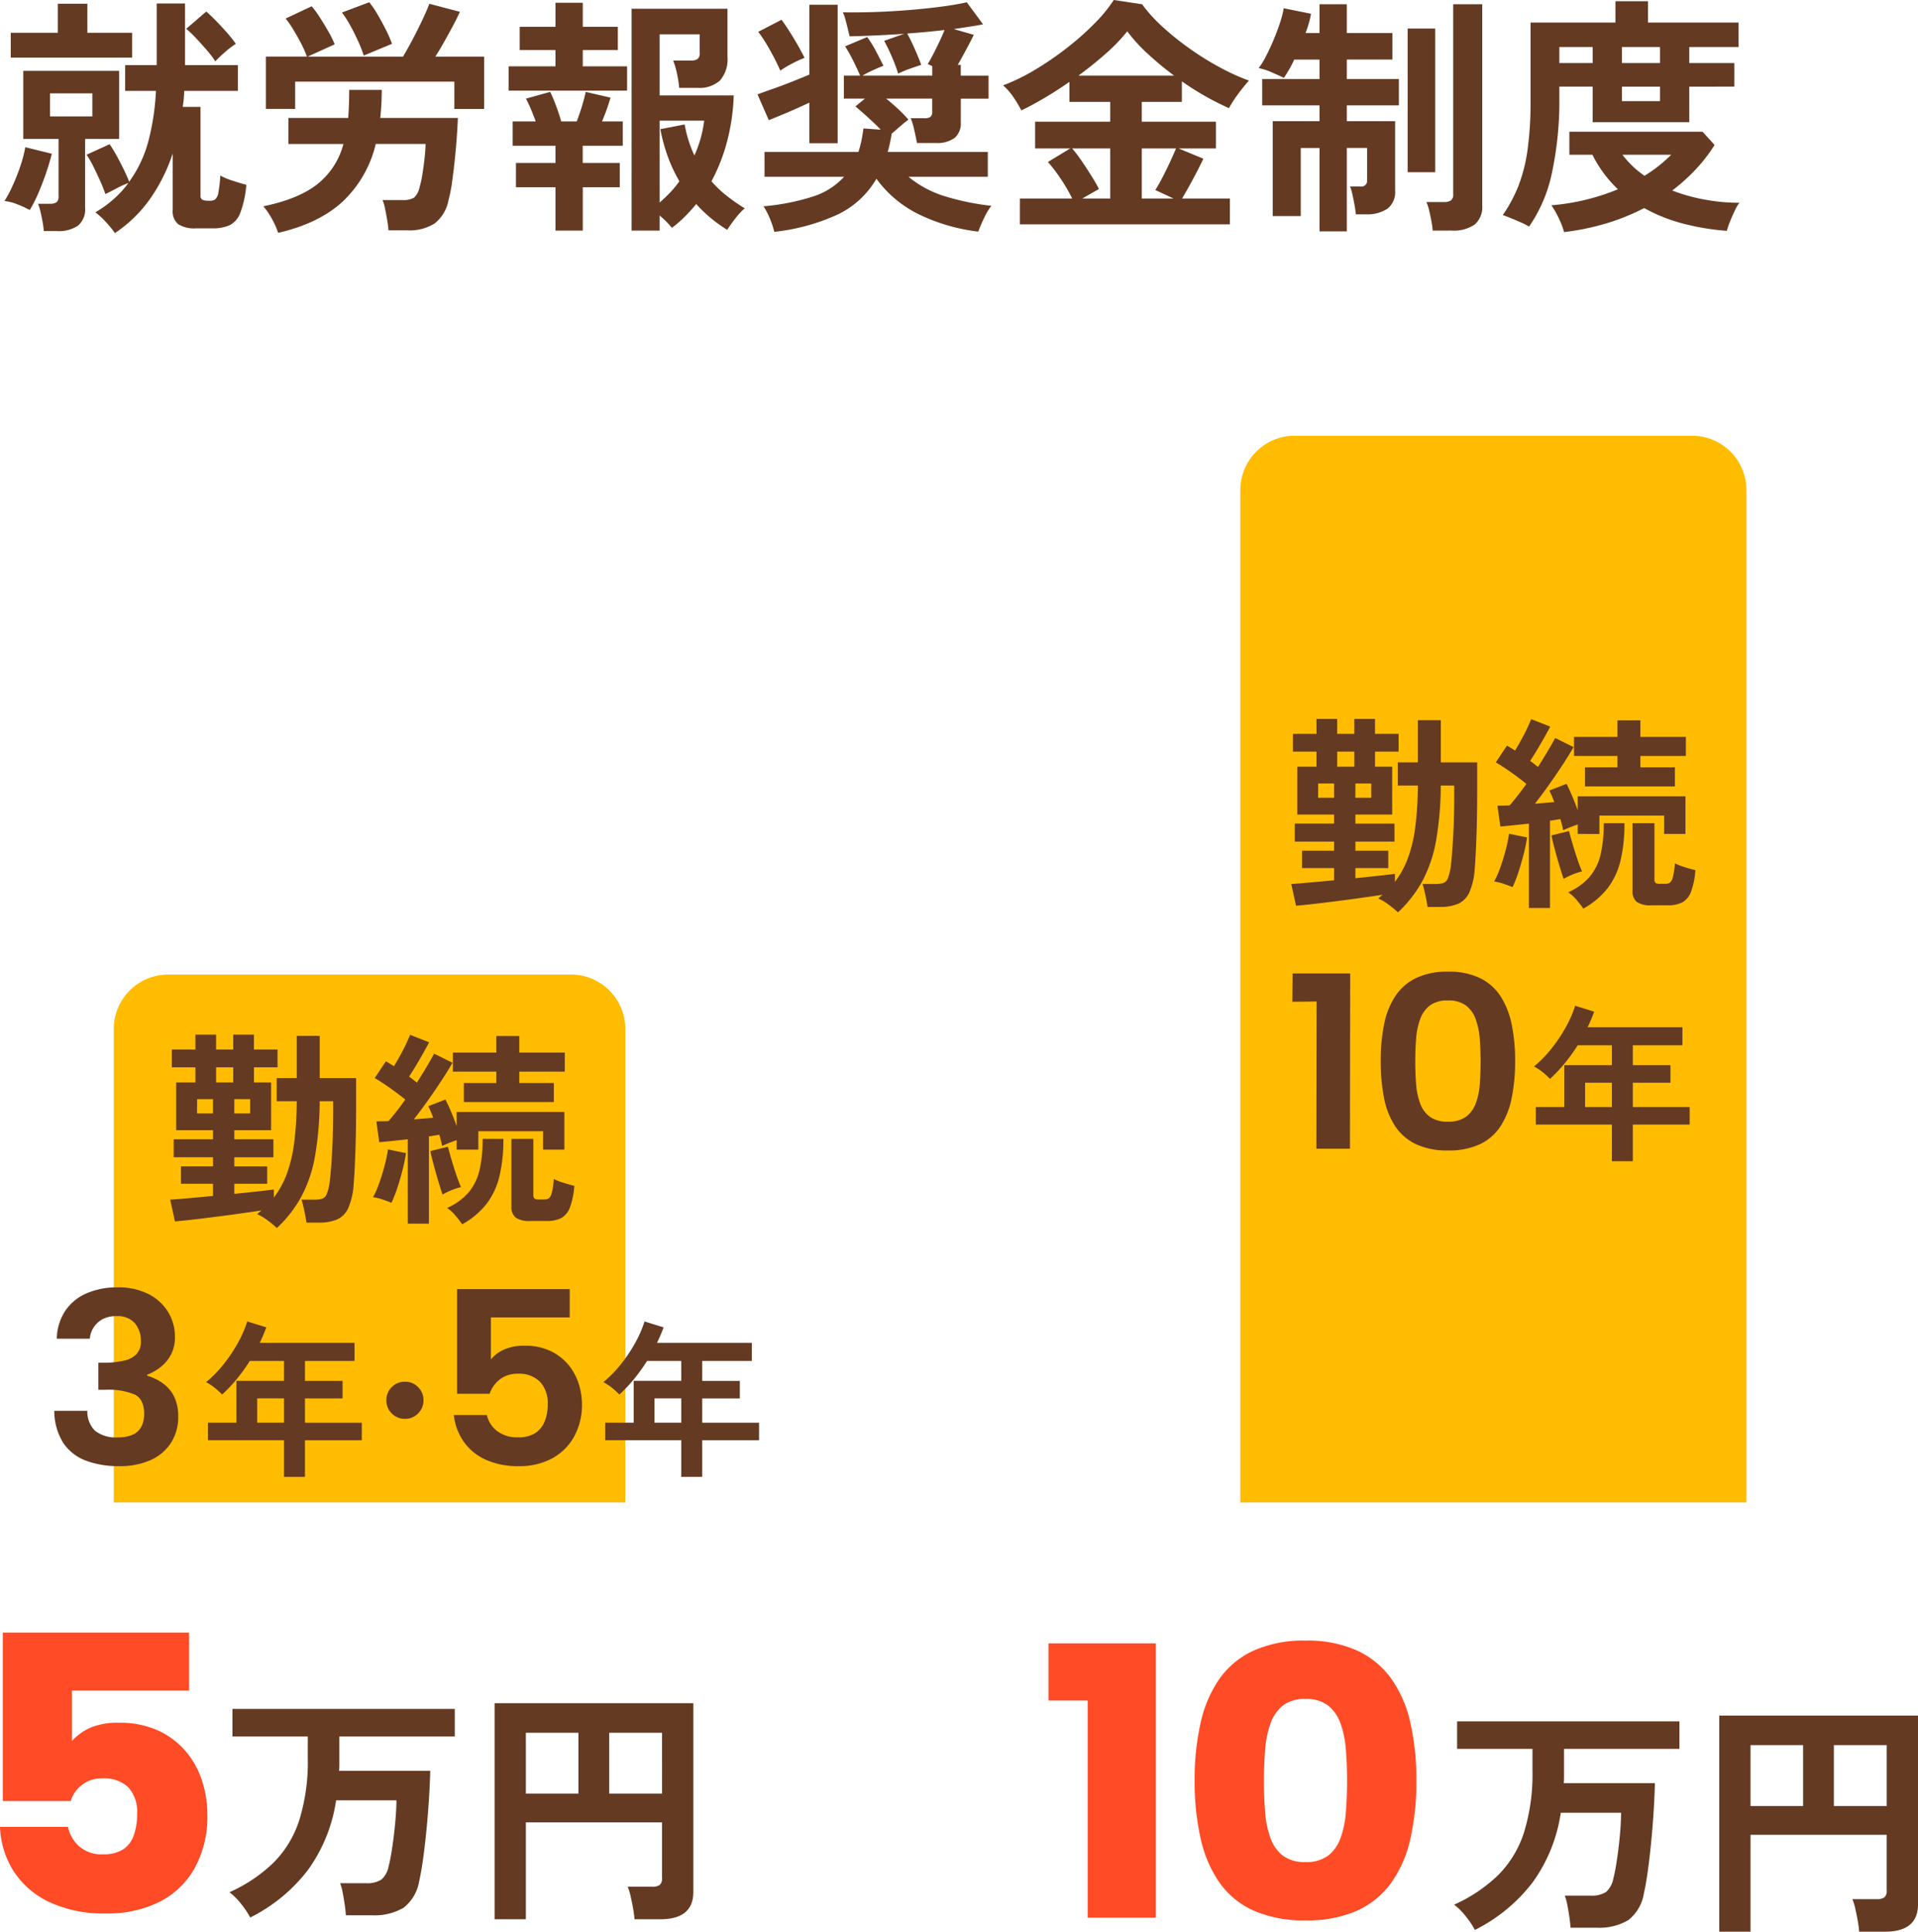
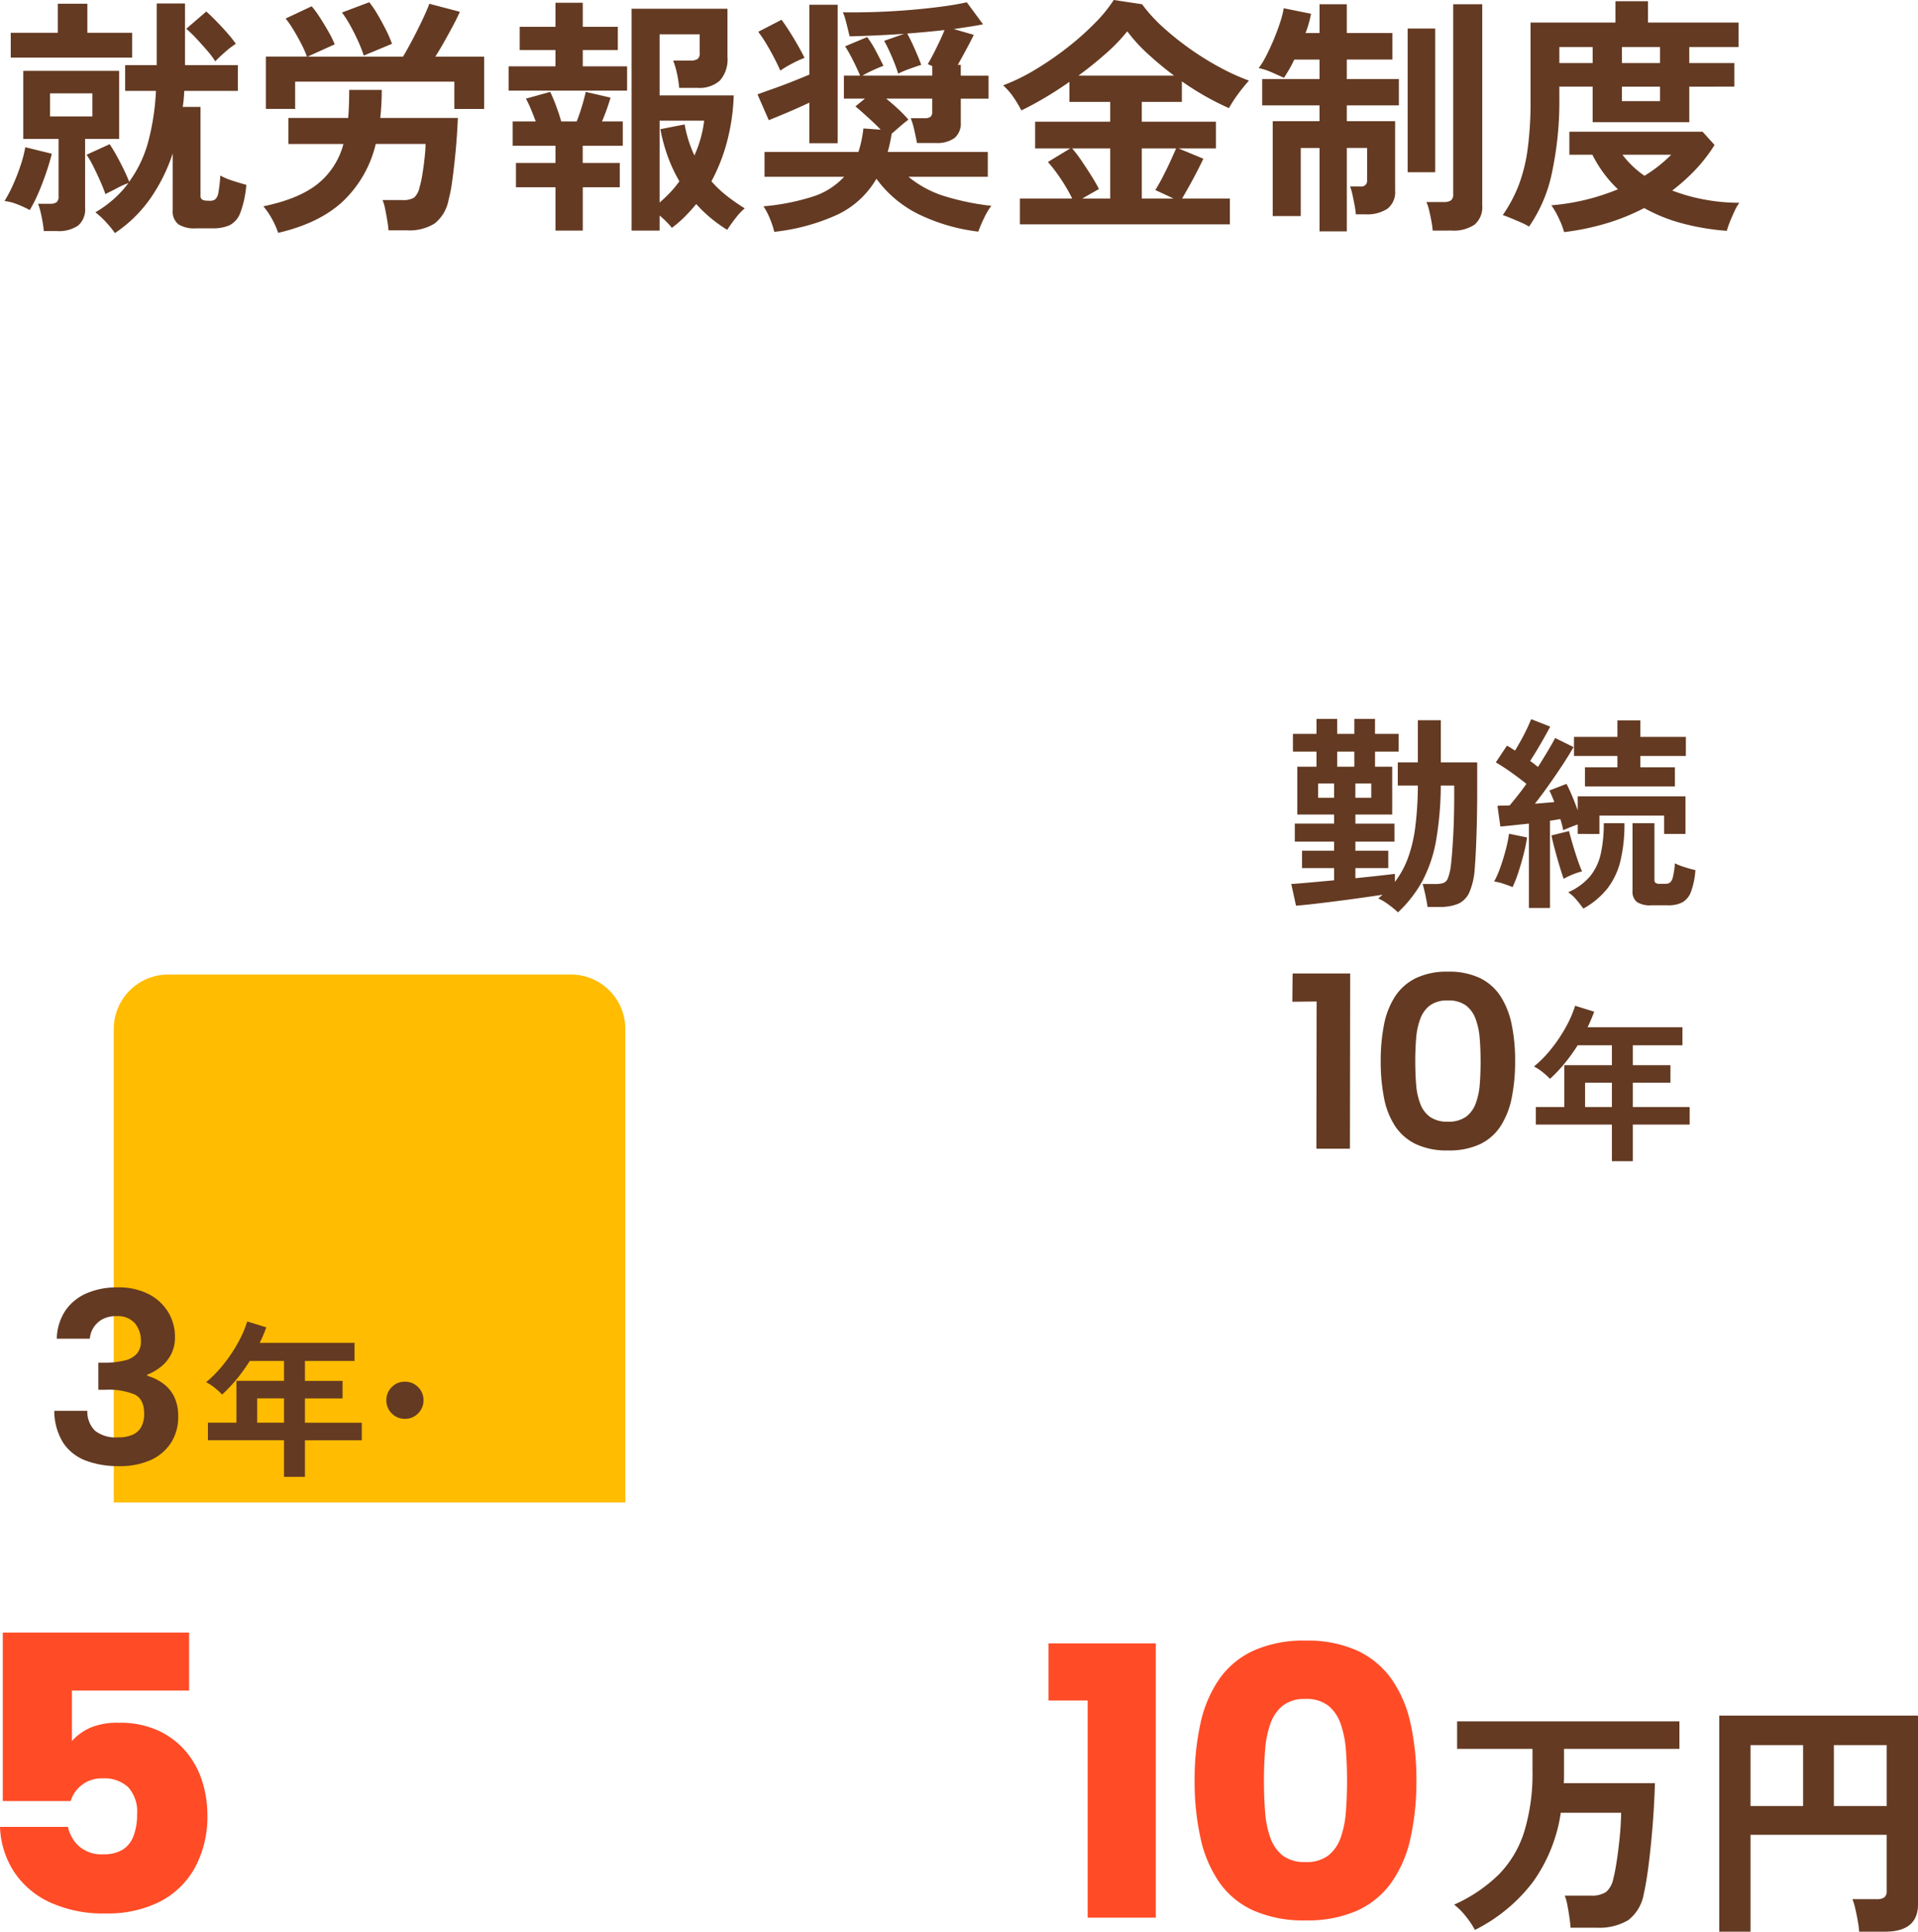
<svg xmlns="http://www.w3.org/2000/svg" width="352.434" height="354.914" viewBox="0 0 352.434 354.914">
  <g id="グループ_517" data-name="グループ 517" transform="translate(3938.906 4416.054)">
    <path id="パス_2404" data-name="パス 2404" d="M21.206,3.772A17,17,0,0,0,19.6,1.794a14.971,14.971,0,0,0-1.978-1.84,21.019,21.019,0,0,0,3.4-2.461A19.074,19.074,0,0,0,23.69-5.428a16.588,16.588,0,0,0-2.185.989Q20.24-3.772,19.458-3.4q-.322-.966-.92-2.323T17.273-8.418a19.063,19.063,0,0,0-1.265-2.208l4.232-1.932q.6.874,1.288,2.116t1.311,2.53q.621,1.288.989,2.254a22.384,22.384,0,0,0,3.588-7.682,44.671,44.671,0,0,0,1.334-9.016H23.092v-4.738h5.8V-38.41h5.2v11.316h9.706v4.738H33.948a23.886,23.886,0,0,1-.276,2.944h3.266v16.33a.755.755,0,0,0,.644.828,1.789,1.789,0,0,0,.506.069q.414.023.6.023a1.569,1.569,0,0,0,.966-.276A2.15,2.15,0,0,0,40.227-3.7a24.5,24.5,0,0,0,.345-3.1,12,12,0,0,0,2.254.943q1.472.483,2.53.759a18.965,18.965,0,0,1-1.1,5.129,4.171,4.171,0,0,1-1.978,2.3A7.58,7.58,0,0,1,39.1,2.9H36.11a5.511,5.511,0,0,1-3.266-.759,3.046,3.046,0,0,1-1.012-2.6v-10.4a31.826,31.826,0,0,1-4.071,8.211A24.648,24.648,0,0,1,21.206,3.772ZM8.142,3.4Q8.1,2.76,7.935,1.794T7.544-.115a10.5,10.5,0,0,0-.46-1.5H9.246a2.123,2.123,0,0,0,1.242-.276,1.323,1.323,0,0,0,.368-1.1V-13.524H4.37V-26.036H21.988v12.512H15.732V-.874a3.9,3.9,0,0,1-1.288,3.266A6.274,6.274,0,0,1,10.534,3.4ZM2.07-28.474v-4.554h8.648v-5.336h5.428v5.336H24.38v4.554ZM5.566-.46A20.152,20.152,0,0,0,3.312-1.5,8.63,8.63,0,0,0,.92-2.116,23.686,23.686,0,0,0,2.461-5.037,36.158,36.158,0,0,0,3.887-8.694a22.022,22.022,0,0,0,.851-3.312l4.876,1.2Q9.246-9.292,8.6-7.383T7.176-3.657A26.917,26.917,0,0,1,5.566-.46ZM39.652-27.784a15.806,15.806,0,0,0-1.472-1.955q-.966-1.127-2-2.231a21.5,21.5,0,0,0-1.863-1.794L38-36.938q.782.69,1.817,1.748t2.024,2.185a21.725,21.725,0,0,1,1.587,2,16.3,16.3,0,0,0-1.955,1.495Q40.388-28.566,39.652-27.784ZM9.292-17.664h7.774V-21.9H9.292ZM51.2,3.726a13.74,13.74,0,0,0-1.081-2.461A13.534,13.534,0,0,0,48.484-1.15q6.486-1.334,9.959-4.094A13.905,13.905,0,0,0,63.2-12.6H53.084v-4.784H64.078q.092-1.2.138-2.484t.046-2.668h5.98a46.651,46.651,0,0,1-.276,5.152h14.26q-.046,1.334-.184,3.335t-.368,4.209q-.23,2.208-.506,4.186a26.5,26.5,0,0,1-.644,3.312,7.13,7.13,0,0,1-2.6,4.37,8.739,8.739,0,0,1-4.991,1.242h-3.45a17.758,17.758,0,0,0-.23-1.817Q71.07.368,70.863-.667A7.547,7.547,0,0,0,70.38-2.3h3.588a3.972,3.972,0,0,0,2.208-.437,3.56,3.56,0,0,0,1.012-1.909,18.127,18.127,0,0,0,.529-2.438q.253-1.564.414-3.128t.161-2.392H69.138a21.283,21.283,0,0,1-6,10.511Q58.788,1.978,51.2,3.726Zm-2.254-22.77v-9.614h7.544A18.632,18.632,0,0,0,55.43-31.05q-.69-1.334-1.449-2.576a17.974,17.974,0,0,0-1.4-2.024L57.362-37.9a17.394,17.394,0,0,1,1.518,2.07q.828,1.288,1.587,2.622a17.2,17.2,0,0,1,1.127,2.3l-4.968,2.254H74.152q.552-.92,1.265-2.231t1.426-2.737q.713-1.426,1.288-2.691t.851-2.047l5.612,1.472q-.46,1.058-1.219,2.484t-1.61,2.944q-.851,1.518-1.679,2.806h8.97v9.614H83.582v-5.014H54.326v5.014Zm17.986-9.8a22.68,22.68,0,0,0-.989-2.553q-.667-1.495-1.472-2.944a20.253,20.253,0,0,0-1.541-2.415l5.014-1.886a17.234,17.234,0,0,1,1.518,2.231q.828,1.4,1.564,2.875a22.01,22.01,0,0,1,1.1,2.53ZM116.15,3.312V-37.444h17.618v8.832a5.891,5.891,0,0,1-1.38,4.347,5.612,5.612,0,0,1-4.094,1.357h-3.4a19.665,19.665,0,0,0-.414-2.668,13.888,13.888,0,0,0-.69-2.346h3.174a2.364,2.364,0,0,0,1.288-.276,1.3,1.3,0,0,0,.414-1.15v-3.4H121.3v11.224h13.616a37.84,37.84,0,0,1-1.173,8.28,33.27,33.27,0,0,1-2.921,7.5,20.744,20.744,0,0,0,2.783,2.645,34.581,34.581,0,0,0,3.335,2.323A11.268,11.268,0,0,0,135.286.989q-.92,1.173-1.564,2.185a25.783,25.783,0,0,1-5.7-4.738A31.067,31.067,0,0,1,125.9.782a20.947,20.947,0,0,1-2.346,2.024A15.557,15.557,0,0,0,121.3.552v2.76Zm-13.984,0V-4.646H94.9V-9.108h7.268v-3.174H94.3v-4.462h4.232q-.414-1.15-.9-2.3a18.719,18.719,0,0,0-.9-1.886l4.462-1.242a27.206,27.206,0,0,1,1.1,2.622q.6,1.61.92,2.806h2.852q.506-1.288.966-2.806t.69-2.622l4.554,1.058q-.276.966-.69,2.139t-.874,2.231h3.818v4.462h-7.36v3.174h6.808v4.462H107.18V3.312ZM93.564-22.4v-4.462h8.6v-2.99H95.588v-4.278h6.578v-4.416h5.014v4.416h6.44v4.278h-6.44v2.99h8.142V-22.4ZM121.3-1.84q1.012-.874,1.932-1.84a18.511,18.511,0,0,0,1.7-2.07,27.583,27.583,0,0,1-2.116-4.508,32.207,32.207,0,0,1-1.38-5.06l4.462-.874a22.649,22.649,0,0,0,1.794,5.7,21.808,21.808,0,0,0,1.794-6.394H121.3ZM142.37,3.542a15.656,15.656,0,0,0-.782-2.369,13.077,13.077,0,0,0-1.2-2.323,41.1,41.1,0,0,0,9.085-1.794A13.174,13.174,0,0,0,155.2-6.578H140.576v-4.554h17.25a18.932,18.932,0,0,0,.552-2.047q.23-1.081.368-2.277l3.174.23q-.736-.782-1.656-1.633t-1.725-1.564q-.805-.713-1.265-1.081l1.748-1.426h-3.864v-4.232h2.99q-.552-1.288-1.288-2.76a28.642,28.642,0,0,0-1.472-2.622l4.048-1.7a18.412,18.412,0,0,1,1.633,2.622q.851,1.61,1.357,2.668-.782.276-1.886.782t-1.978,1.012H171.4V-26.91l-.828-.368q.414-.69.989-1.794t1.15-2.323q.575-1.219.943-2.139-1.61.184-3.358.345t-3.5.3q.69,1.242,1.426,2.921t1.15,2.829q-.874.276-2.093.713a19.61,19.61,0,0,0-2.139.9,32.416,32.416,0,0,0-1.2-3.174,31.639,31.639,0,0,0-1.38-2.852l3.68-1.288q-2.714.184-5.313.3t-4.715.161q-.138-.552-.345-1.426t-.437-1.7a7.451,7.451,0,0,0-.46-1.288q2.484.046,5.589-.046t6.279-.345q3.174-.253,6.026-.621t4.876-.828l2.99,4.048q-1.15.23-2.507.437l-2.875.437,3.68,1.058q-.46.966-1.311,2.553t-1.633,2.967h.552v1.978h5.106v4.232H176.64v4.324a3.489,3.489,0,0,1-1.15,2.9,5.45,5.45,0,0,1-3.45.92h-3.45q-.184-1.012-.506-2.415a12.737,12.737,0,0,0-.644-2.139h2.53a1.827,1.827,0,0,0,1.1-.253,1.212,1.212,0,0,0,.322-.989V-20.93h-8.464q1.15.92,2.254,1.955a22.844,22.844,0,0,1,1.84,1.909q-.644.46-1.495,1.2t-1.587,1.38q-.138.874-.322,1.725t-.414,1.633h18.4v4.554H167.026a19.546,19.546,0,0,0,7.015,3.68,46.664,46.664,0,0,0,8.211,1.656A11.728,11.728,0,0,0,180.941.966,24.285,24.285,0,0,0,179.86,3.5,34.269,34.269,0,0,1,169.119.414a21.1,21.1,0,0,1-7.981-6.624,16.451,16.451,0,0,1-7.13,6.578A37.713,37.713,0,0,1,142.37,3.542Zm6.44-16.284v-7.452q-1.84.874-3.841,1.725t-3.611,1.495l-2.07-4.738q1.1-.414,2.806-1.012t3.5-1.311q1.794-.713,3.22-1.311V-38.18h5.2v25.438Zm-5.336-13.34q-.46-1.058-1.127-2.346t-1.426-2.553a24.434,24.434,0,0,0-1.5-2.231L143.7-35.42q1.058,1.426,2.231,3.381t2,3.611a20.377,20.377,0,0,0-2.208,1.012A19.943,19.943,0,0,0,143.474-26.082ZM187.5,2.162V-2.576h9.614a30.638,30.638,0,0,0-2.07-3.565,28.432,28.432,0,0,0-2.392-3.151l4.094-2.484H190.3V-16.7h13.8v-3.634h-7.5v-3.68q-2.3,1.61-4.6,2.967t-4.232,2.277a21.79,21.79,0,0,0-1.4-2.346,11.365,11.365,0,0,0-1.955-2.254,35.724,35.724,0,0,0,5.888-2.875,57.617,57.617,0,0,0,5.865-4.025,51.265,51.265,0,0,0,5.083-4.508,26.222,26.222,0,0,0,3.5-4.278l5.2.782a28.418,28.418,0,0,0,3.956,4.324,52.476,52.476,0,0,0,5.037,4,52.767,52.767,0,0,0,5.451,3.358,39.376,39.376,0,0,0,5.2,2.346q-.874.966-1.863,2.277a24.814,24.814,0,0,0-1.817,2.783,51.174,51.174,0,0,1-8.648-4.922v3.772H209.9V-16.7h13.616v4.922H216.66l4.554,1.886q-.874,1.84-1.932,3.8T217.3-2.576h8.786V2.162ZM198.26-25.162h17.572a60.689,60.689,0,0,1-4.784-3.956A29.7,29.7,0,0,1,207.23-33.3a30.892,30.892,0,0,1-3.818,3.979Q201.02-27.186,198.26-25.162ZM209.9-2.576h5.842L212.382-4.14q.644-1.012,1.357-2.392T215.1-9.315q.644-1.4,1.1-2.461h-6.3v9.2Zm-10.948,0H204.1v-9.2H197.11A25.687,25.687,0,0,1,198.9-9.407q.92,1.357,1.771,2.714t1.357,2.369ZM242.558,3.45V-11.868h-3.45V.644h-5.152V-16.79h8.6v-2.9H232.024v-4.83h10.534v-3.588h-4.646a19.157,19.157,0,0,1-.966,1.863q-.506.851-.92,1.495-.874-.414-2.254-1.012a11.276,11.276,0,0,0-2.392-.782,14.475,14.475,0,0,0,1.357-2.208q.713-1.38,1.38-2.967t1.173-3.128a17.869,17.869,0,0,0,.69-2.691l5.014,1.012q-.138.782-.391,1.7a17.312,17.312,0,0,1-.621,1.84h2.576v-5.29h5.014v5.29h8.372v4.876h-8.372v3.588h9.568v4.83h-9.568v2.9h8.878V-4.048a3.868,3.868,0,0,1-1.4,3.335A6.789,6.789,0,0,1,250.976.322h-1.748A14.816,14.816,0,0,0,249-1.357q-.184-.989-.391-1.932a9.093,9.093,0,0,0-.437-1.495H250.1a1.057,1.057,0,0,0,1.2-1.2v-5.888h-3.726V3.45Zm20.792-.138a14.575,14.575,0,0,0-.23-1.725q-.184-.989-.414-1.955a8.533,8.533,0,0,0-.506-1.564h3.174a2.318,2.318,0,0,0,1.334-.3,1.371,1.371,0,0,0,.414-1.173V-38.272h5.336V-1.334a4.233,4.233,0,0,1-1.4,3.542,6.819,6.819,0,0,1-4.255,1.1Zm-4.6-10.718v-26.4h5.06v26.4Zm22.31,9.982a12.868,12.868,0,0,0-1.541-.782q-.943-.414-1.84-.782T276.23.46a26.1,26.1,0,0,0,2.921-5.474,29.879,29.879,0,0,0,1.656-6.693,65.358,65.358,0,0,0,.529-8.9V-34.914H296.93v-3.91h5.98v3.91h16.652v4.508H310.5v2.944h8.28v4.324H310.5v6.532H292.744v-6.532h-6.118v2.254a62.857,62.857,0,0,1-1.311,13.34A26.942,26.942,0,0,1,281.06,2.576Zm6.44,1.012a14.589,14.589,0,0,0-.92-2.415,14.881,14.881,0,0,0-1.426-2.507A40.668,40.668,0,0,0,297.39-4.278a22.75,22.75,0,0,1-4.692-6.348h-4.232v-4.232h24.472l2.208,2.438a28.554,28.554,0,0,1-3.5,4.531,35.087,35.087,0,0,1-4.278,3.841A32.9,32.9,0,0,0,313.4-2.369a35.293,35.293,0,0,0,6.3.575,8,8,0,0,0-.851,1.472q-.483,1.012-.9,2.07a14.535,14.535,0,0,0-.552,1.61,44.512,44.512,0,0,1-8.395-1.426,29.89,29.89,0,0,1-6.785-2.76,39.77,39.77,0,0,1-7.084,2.852A45.57,45.57,0,0,1,287.5,3.588Zm10.626-31.05h6.992v-2.944h-6.992Zm4.14,20.7a24.148,24.148,0,0,0,2.622-1.817,27.275,27.275,0,0,0,2.3-2.047h-8.97A17.311,17.311,0,0,0,302.266-6.762Zm-4.14-13.708h6.992v-2.668h-6.992Zm-11.5-6.992h6.118v-2.944h-6.118Z" transform="translate(-3939 -4377)" fill="#643a22" />
    <path id="パス_2284" data-name="パス 2284" d="M10,0H84A10,10,0,0,1,94,10V97H0V10A10,10,0,0,1,10,0Z" transform="translate(-3918 -4237)" fill="#ffbc00" />
-     <path id="パス_2285" data-name="パス 2285" d="M10,0H83A10,10,0,0,1,93,10V196H0V10A10,10,0,0,1,10,0Z" transform="translate(-3711 -4336)" fill="#ffbc00" />
    <path id="パス_2405" data-name="パス 2405" d="M37.96-51.1v10.658H16.425v9.271a10.08,10.08,0,0,1,3.467-2.482,12.958,12.958,0,0,1,5.147-.876,16.84,16.84,0,0,1,7.3,1.46A14.744,14.744,0,0,1,37.413-29.2a15.776,15.776,0,0,1,2.957,5.438,20.287,20.287,0,0,1,.949,6.1,19.649,19.649,0,0,1-2.3,9.782,15.364,15.364,0,0,1-6.46,6.242A21.349,21.349,0,0,1,22.63.511,23.409,23.409,0,0,1,12.3-1.57a15.82,15.82,0,0,1-6.57-5.658A16.265,16.265,0,0,1,3.212-15.4H15.7a6.647,6.647,0,0,0,1.934,3.467,6.18,6.18,0,0,0,4.563,1.57,6.631,6.631,0,0,0,3.541-.84,5,5,0,0,0,2.007-2.519,11.015,11.015,0,0,0,.657-4.015A6.671,6.671,0,0,0,26.755-22.7a6.459,6.459,0,0,0-4.708-1.606,5.839,5.839,0,0,0-3.869,1.277,5.722,5.722,0,0,0-1.971,2.883H3.723V-51.1Z" transform="translate(-3942.118 -4065)" fill="#ff4c27" />
-     <path id="パス_2406" data-name="パス 2406" d="M5.842,2.806A15.861,15.861,0,0,0,4.163.3,11.714,11.714,0,0,0,2.024-1.84a28.024,28.024,0,0,0,8.142-5.474,19.558,19.558,0,0,0,4.715-7.843A36.455,36.455,0,0,0,16.422-26.5v-3.956H2.576v-5.06H43.424v5.06H22.218V-25.3q0,.6-.046,1.15H38.916q-.046,2.07-.207,4.784t-.437,5.589Q38-10.9,37.651-8.3T36.892-3.91a7.764,7.764,0,0,1-2.875,4.922,10.461,10.461,0,0,1-5.865,1.38H23.414q-.046-.828-.207-1.932t-.368-2.185A9.87,9.87,0,0,0,22.356-3.5h4.692a4.86,4.86,0,0,0,2.9-.667A4.378,4.378,0,0,0,31.28-6.624q.276-1.058.529-2.622t.46-3.312q.207-1.748.322-3.381t.115-2.783H21.62A29,29,0,0,1,16.468-5.957,30.449,30.449,0,0,1,5.842,2.806Zm44.9.322v-39.7H87.262V-1.886q0,5.014-6.072,5.014H76.452A17.573,17.573,0,0,0,76.2,1.173Q75.992,0,75.739-1.1a10.61,10.61,0,0,0-.529-1.748h4.462a2.4,2.4,0,0,0,1.4-.322,1.528,1.528,0,0,0,.437-1.288V-14.674H56.488v17.8ZM71.806-19.964h9.706V-31.142H71.806Zm-15.318,0h9.66V-31.142h-9.66Z" transform="translate(-3898.768 -4066.55)" fill="#643a22" />
    <path id="パス_2407" data-name="パス 2407" d="M9.216-39.888h-7.2V-50.4H21.744V0H9.216ZM28.872-25.2a47.486,47.486,0,0,1,1.08-10.512,22.789,22.789,0,0,1,3.456-8.136,15.626,15.626,0,0,1,6.3-5.22,22.4,22.4,0,0,1,9.54-1.836,22.152,22.152,0,0,1,9.5,1.836,15.951,15.951,0,0,1,6.3,5.22,22.408,22.408,0,0,1,3.492,8.136A47.487,47.487,0,0,1,69.624-25.2a47.847,47.847,0,0,1-1.08,10.584A22.408,22.408,0,0,1,65.052-6.48a15.67,15.67,0,0,1-6.3,5.184,22.536,22.536,0,0,1-9.5,1.8,22.786,22.786,0,0,1-9.54-1.8,15.356,15.356,0,0,1-6.3-5.184,22.789,22.789,0,0,1-3.456-8.136A47.847,47.847,0,0,1,28.872-25.2Zm28.008,0q0-2.952-.216-5.652a18.37,18.37,0,0,0-.972-4.788,7.376,7.376,0,0,0-2.268-3.312,6.46,6.46,0,0,0-4.176-1.224,6.46,6.46,0,0,0-4.176,1.224A7.376,7.376,0,0,0,42.8-35.64a18.369,18.369,0,0,0-.972,4.788q-.216,2.7-.216,5.652,0,3.1.216,5.8a17.883,17.883,0,0,0,.972,4.752,7.147,7.147,0,0,0,2.268,3.24,6.6,6.6,0,0,0,4.176,1.188,6.6,6.6,0,0,0,4.176-1.188,7.147,7.147,0,0,0,2.268-3.24,17.883,17.883,0,0,0,.972-4.752Q56.88-22.1,56.88-25.2Z" transform="translate(-3748.266 -4063.718)" fill="#ff4c27" />
-     <path id="パス_2408" data-name="パス 2408" d="M5.842,2.806A15.861,15.861,0,0,0,4.163.3,11.714,11.714,0,0,0,2.024-1.84a28.024,28.024,0,0,0,8.142-5.474,19.558,19.558,0,0,0,4.715-7.843A36.455,36.455,0,0,0,16.422-26.5v-3.956H2.576v-5.06H43.424v5.06H22.218V-25.3q0,.6-.046,1.15H38.916q-.046,2.07-.207,4.784t-.437,5.589Q38-10.9,37.651-8.3T36.892-3.91a7.764,7.764,0,0,1-2.875,4.922,10.461,10.461,0,0,1-5.865,1.38H23.414q-.046-.828-.207-1.932t-.368-2.185A9.87,9.87,0,0,0,22.356-3.5h4.692a4.86,4.86,0,0,0,2.9-.667A4.378,4.378,0,0,0,31.28-6.624q.276-1.058.529-2.622t.46-3.312q.207-1.748.322-3.381t.115-2.783H21.62A29,29,0,0,1,16.468-5.957,30.449,30.449,0,0,1,5.842,2.806Zm44.9.322v-39.7H87.262V-1.886q0,5.014-6.072,5.014H76.452A17.573,17.573,0,0,0,76.2,1.173Q75.992,0,75.739-1.1a10.61,10.61,0,0,0-.529-1.748h4.462a2.4,2.4,0,0,0,1.4-.322,1.528,1.528,0,0,0,.437-1.288V-14.674H56.488v17.8ZM71.806-19.964h9.706V-31.142H71.806Zm-15.318,0h9.66V-31.142h-9.66Z" transform="translate(-3673.734 -4064.268)" fill="#643a22" />
+     <path id="パス_2408" data-name="パス 2408" d="M5.842,2.806A15.861,15.861,0,0,0,4.163.3,11.714,11.714,0,0,0,2.024-1.84a28.024,28.024,0,0,0,8.142-5.474,19.558,19.558,0,0,0,4.715-7.843A36.455,36.455,0,0,0,16.422-26.5v-3.956H2.576v-5.06H43.424v5.06H22.218V-25.3q0,.6-.046,1.15H38.916q-.046,2.07-.207,4.784t-.437,5.589Q38-10.9,37.651-8.3T36.892-3.91a7.764,7.764,0,0,1-2.875,4.922,10.461,10.461,0,0,1-5.865,1.38H23.414q-.046-.828-.207-1.932t-.368-2.185A9.87,9.87,0,0,0,22.356-3.5h4.692a4.86,4.86,0,0,0,2.9-.667A4.378,4.378,0,0,0,31.28-6.624q.276-1.058.529-2.622t.46-3.312q.207-1.748.322-3.381t.115-2.783H21.62A29,29,0,0,1,16.468-5.957,30.449,30.449,0,0,1,5.842,2.806Zm44.9.322v-39.7H87.262V-1.886q0,5.014-6.072,5.014H76.452A17.573,17.573,0,0,0,76.2,1.173Q75.992,0,75.739-1.1a10.61,10.61,0,0,0-.529-1.748h4.462a2.4,2.4,0,0,0,1.4-.322,1.528,1.528,0,0,0,.437-1.288V-14.674H56.488v17.8M71.806-19.964h9.706V-31.142H71.806Zm-15.318,0h9.66V-31.142h-9.66Z" transform="translate(-3673.734 -4064.268)" fill="#643a22" />
    <path id="パス_2286" data-name="パス 2286" d="M20.976,3.572a18.88,18.88,0,0,0-1.71-1.406,9.89,9.89,0,0,0-1.9-1.14q.19-.19.4-.361t.361-.323q-1.748.266-3.914.57T9.823,1.5q-2.223.285-4.2.513t-3.382.342l-.874-3.99Q2.584-1.71,4.693-1.9t4.541-.418V-4.56H3.344V-7.752h5.89V-9.424H2.014V-12.73h7.22V-14.4H2.47V-23.18H6v-2.774H1.672v-3.268H6v-2.736H9.8v2.736h3.154v-2.736h3.8v2.736H21.09v3.268H16.758v2.774h3.154V-14.4H13.148v1.672H20.33v3.306H13.148v1.672H19.19V-4.56H13.148V-2.7q2.242-.228,4.161-.437t3.1-.361v1.482A16.926,16.926,0,0,0,22.8-6.384a26.188,26.188,0,0,0,1.349-5.7,62.5,62.5,0,0,0,.475-7.638H20.938v-4.256h3.686V-31.73h4.218v7.752H35.53v5.168q0,4.484-.133,8.3t-.323,6.1A12.865,12.865,0,0,1,34.067-.057,4.119,4.119,0,0,1,32,2.014a8.756,8.756,0,0,1-3.42.57H26.41Q26.258,1.52,25.973.228T25.5-1.634h2.28a5.251,5.251,0,0,0,1.5-.171,1.484,1.484,0,0,0,.874-.912A9.83,9.83,0,0,0,30.7-5.092q.228-1.9.418-5.339t.19-7.733v-1.558h-2.47a60.757,60.757,0,0,1-.855,10.051A25.116,25.116,0,0,1,25.5-2.261,23.12,23.12,0,0,1,20.976,3.572ZM9.8-23.18h3.154v-2.774H9.8Zm-3.5,5.7H9.234V-20.1H6.308Zm6.84,0h2.926V-20.1H13.148ZM45.03,2.774v-15.5q-1.482.152-2.85.3t-2.394.228L39.254-16q.494-.038,1.064-.038t1.178-.038q.646-.76,1.444-1.767t1.634-2.185q-1.216-.988-2.736-2.071T38.95-23.978L41-27.056q.684.38,1.482.912.532-.874,1.121-1.938t1.083-2.109q.494-1.045.76-1.729l3.5,1.368q-.8,1.52-1.805,3.249t-1.881,3.059q.38.266.741.551t.7.551q.988-1.558,1.824-2.964t1.33-2.356l3.382,1.672q-.8,1.406-1.995,3.23t-2.527,3.7q-1.33,1.881-2.584,3.477.95-.076,1.843-.152t1.729-.152q-.228-.608-.456-1.14t-.456-.988l3.154-1.216q.494.95,1.045,2.261T54-15.162v-2.584H73.8v6.916H69.882v-3.382H57.988v3.382H54v-1.748q-.646.228-1.368.513t-1.292.551a17.762,17.762,0,0,0-.532-2.052l-.912.152q-.456.076-.988.152V2.774Zm10.3-22.344v-3.5h5.966v-2.09h-7.98v-3.5h7.98v-3.04h4.218v3.04h8.36v3.5h-8.36v2.09h6.346v3.5Zm12.2,21.85a4.473,4.473,0,0,1-2.66-.608,2.469,2.469,0,0,1-.8-2.09V-12.806H68.1v10.3a.887.887,0,0,0,.19.665,1.45,1.45,0,0,0,.874.171h.912a1.554,1.554,0,0,0,.855-.209,1.774,1.774,0,0,0,.551-1.007,14.911,14.911,0,0,0,.38-2.546,11.137,11.137,0,0,0,1.786.7q1.14.361,1.976.551a14.318,14.318,0,0,1-.8,3.952,3.691,3.691,0,0,1-1.577,1.957,5.584,5.584,0,0,1-2.679.551Zm-12.5.608A19.774,19.774,0,0,0,53.77,1.273,7.19,7.19,0,0,0,52.25-.114a11.091,11.091,0,0,0,4.028-2.945,9.974,9.974,0,0,0,1.957-4.123,25.307,25.307,0,0,0,.551-5.624h3.8a28.95,28.95,0,0,1-.722,6.878A13.506,13.506,0,0,1,59.489-.855,14.662,14.662,0,0,1,55.024,2.888Zm-13-3.952q-.722-.3-1.71-.627a8.636,8.636,0,0,0-1.672-.4,17.489,17.489,0,0,0,1.121-2.565q.551-1.539.988-3.192a25.828,25.828,0,0,0,.627-3.021l3.306.684a28.308,28.308,0,0,1-.627,3.078q-.437,1.71-.969,3.325A22.628,22.628,0,0,1,42.028-1.064Zm9.386-1.52q-.3-.836-.741-2.3T49.818-7.9q-.418-1.558-.646-2.66l3.23-.8q.228.912.646,2.337t.893,2.831q.475,1.406.855,2.242a11.925,11.925,0,0,0-1.729.57A13.454,13.454,0,0,0,51.414-2.584Z" transform="translate(-3703 -4252)" fill="#643a22" />
-     <path id="パス_2287" data-name="パス 2287" d="M20.976,3.572a18.88,18.88,0,0,0-1.71-1.406,9.89,9.89,0,0,0-1.9-1.14q.19-.19.4-.361t.361-.323q-1.748.266-3.914.57T9.823,1.5q-2.223.285-4.2.513t-3.382.342l-.874-3.99Q2.584-1.71,4.693-1.9t4.541-.418V-4.56H3.344V-7.752h5.89V-9.424H2.014V-12.73h7.22V-14.4H2.47V-23.18H6v-2.774H1.672v-3.268H6v-2.736H9.8v2.736h3.154v-2.736h3.8v2.736H21.09v3.268H16.758v2.774h3.154V-14.4H13.148v1.672H20.33v3.306H13.148v1.672H19.19V-4.56H13.148V-2.7q2.242-.228,4.161-.437t3.1-.361v1.482A16.926,16.926,0,0,0,22.8-6.384a26.188,26.188,0,0,0,1.349-5.7,62.5,62.5,0,0,0,.475-7.638H20.938v-4.256h3.686V-31.73h4.218v7.752H35.53v5.168q0,4.484-.133,8.3t-.323,6.1A12.865,12.865,0,0,1,34.067-.057,4.119,4.119,0,0,1,32,2.014a8.756,8.756,0,0,1-3.42.57H26.41Q26.258,1.52,25.973.228T25.5-1.634h2.28a5.251,5.251,0,0,0,1.5-.171,1.484,1.484,0,0,0,.874-.912A9.83,9.83,0,0,0,30.7-5.092q.228-1.9.418-5.339t.19-7.733v-1.558h-2.47a60.757,60.757,0,0,1-.855,10.051A25.116,25.116,0,0,1,25.5-2.261,23.12,23.12,0,0,1,20.976,3.572ZM9.8-23.18h3.154v-2.774H9.8Zm-3.5,5.7H9.234V-20.1H6.308Zm6.84,0h2.926V-20.1H13.148ZM45.03,2.774v-15.5q-1.482.152-2.85.3t-2.394.228L39.254-16q.494-.038,1.064-.038t1.178-.038q.646-.76,1.444-1.767t1.634-2.185q-1.216-.988-2.736-2.071T38.95-23.978L41-27.056q.684.38,1.482.912.532-.874,1.121-1.938t1.083-2.109q.494-1.045.76-1.729l3.5,1.368q-.8,1.52-1.805,3.249t-1.881,3.059q.38.266.741.551t.7.551q.988-1.558,1.824-2.964t1.33-2.356l3.382,1.672q-.8,1.406-1.995,3.23t-2.527,3.7q-1.33,1.881-2.584,3.477.95-.076,1.843-.152t1.729-.152q-.228-.608-.456-1.14t-.456-.988l3.154-1.216q.494.95,1.045,2.261T54-15.162v-2.584H73.8v6.916H69.882v-3.382H57.988v3.382H54v-1.748q-.646.228-1.368.513t-1.292.551a17.762,17.762,0,0,0-.532-2.052l-.912.152q-.456.076-.988.152V2.774Zm10.3-22.344v-3.5h5.966v-2.09h-7.98v-3.5h7.98v-3.04h4.218v3.04h8.36v3.5h-8.36v2.09h6.346v3.5Zm12.2,21.85a4.473,4.473,0,0,1-2.66-.608,2.469,2.469,0,0,1-.8-2.09V-12.806H68.1v10.3a.887.887,0,0,0,.19.665,1.45,1.45,0,0,0,.874.171h.912a1.554,1.554,0,0,0,.855-.209,1.774,1.774,0,0,0,.551-1.007,14.911,14.911,0,0,0,.38-2.546,11.137,11.137,0,0,0,1.786.7q1.14.361,1.976.551a14.318,14.318,0,0,1-.8,3.952,3.691,3.691,0,0,1-1.577,1.957,5.584,5.584,0,0,1-2.679.551Zm-12.5.608A19.774,19.774,0,0,0,53.77,1.273,7.19,7.19,0,0,0,52.25-.114a11.091,11.091,0,0,0,4.028-2.945,9.974,9.974,0,0,0,1.957-4.123,25.307,25.307,0,0,0,.551-5.624h3.8a28.95,28.95,0,0,1-.722,6.878A13.506,13.506,0,0,1,59.489-.855,14.662,14.662,0,0,1,55.024,2.888Zm-13-3.952q-.722-.3-1.71-.627a8.636,8.636,0,0,0-1.672-.4,17.489,17.489,0,0,0,1.121-2.565q.551-1.539.988-3.192a25.828,25.828,0,0,0,.627-3.021l3.306.684a28.308,28.308,0,0,1-.627,3.078q-.437,1.71-.969,3.325A22.628,22.628,0,0,1,42.028-1.064Zm9.386-1.52q-.3-.836-.741-2.3T49.818-7.9q-.418-1.558-.646-2.66l3.23-.8q.228.912.646,2.337t.893,2.831q.475,1.406.855,2.242a11.925,11.925,0,0,0-1.729.57A13.454,13.454,0,0,0,51.414-2.584Z" transform="translate(-3909 -4194)" fill="#643a22" />
    <path id="パス_2288" data-name="パス 2288" d="M6.026-27.048,1.564-27l.046-5.2H12.19L12.144,0H5.98ZM17.8-16.1a34.217,34.217,0,0,1,.6-6.647,14.621,14.621,0,0,1,2.024-5.2,9.59,9.59,0,0,1,3.818-3.381,13.08,13.08,0,0,1,5.888-1.2,13.165,13.165,0,0,1,5.957,1.2,9.461,9.461,0,0,1,3.772,3.381,15.218,15.218,0,0,1,2.024,5.2A32.987,32.987,0,0,1,42.5-16.1a33.587,33.587,0,0,1-.621,6.716,14.974,14.974,0,0,1-2.024,5.2A9.352,9.352,0,0,1,36.087-.851,13.385,13.385,0,0,1,30.13.322,13.3,13.3,0,0,1,24.242-.851a9.481,9.481,0,0,1-3.818-3.335,14.4,14.4,0,0,1-2.024-5.2A34.839,34.839,0,0,1,17.8-16.1Zm18.354,0q0-2.162-.161-4.163a13.144,13.144,0,0,0-.759-3.588,5.387,5.387,0,0,0-1.794-2.484,5.414,5.414,0,0,0-3.312-.9,5.329,5.329,0,0,0-3.266.9,5.387,5.387,0,0,0-1.794,2.484,13.144,13.144,0,0,0-.759,3.588q-.161,2-.161,4.163,0,2.3.161,4.3a12.564,12.564,0,0,0,.759,3.542,5.261,5.261,0,0,0,1.794,2.415,5.432,5.432,0,0,0,3.266.874,5.519,5.519,0,0,0,3.312-.874,5.261,5.261,0,0,0,1.794-2.415A12.564,12.564,0,0,0,36-11.8Q36.156-13.8,36.156-16.1Z" transform="translate(-3703 -4205)" fill="#643a22" />
    <path id="パス_2289" data-name="パス 2289" d="M2.53-23.092a9.661,9.661,0,0,1,1.587-5.175,9.084,9.084,0,0,1,3.91-3.174,14.011,14.011,0,0,1,5.681-1.081,12.059,12.059,0,0,1,5.7,1.242A8.948,8.948,0,0,1,23-27.968a8.686,8.686,0,0,1,1.242,4.554,6.81,6.81,0,0,1-.759,3.289,6.977,6.977,0,0,1-1.955,2.3,9.981,9.981,0,0,1-2.392,1.357v.184a9.393,9.393,0,0,1,2.99,1.472,6.593,6.593,0,0,1,2,2.438,8.179,8.179,0,0,1,.713,3.588,8.75,8.75,0,0,1-1.288,4.761,8.625,8.625,0,0,1-3.7,3.2A13.681,13.681,0,0,1,13.938.322,16.8,16.8,0,0,1,7.866-.69a8.634,8.634,0,0,1-4.14-3.243A11.1,11.1,0,0,1,2.07-9.844H8.142a4.96,4.96,0,0,0,1.426,3.68,6.228,6.228,0,0,0,4.232,1.2,6.3,6.3,0,0,0,2.714-.506,3.321,3.321,0,0,0,1.564-1.472,5,5,0,0,0,.506-2.346q0-2.668-1.725-3.542a12.572,12.572,0,0,0-5.405-.874H10.166v-4.968H11.5a16.773,16.773,0,0,0,3.4-.391,4.438,4.438,0,0,0,2.277-1.2,3.31,3.31,0,0,0,.805-2.369,4.931,4.931,0,0,0-1.1-3.289,4.144,4.144,0,0,0-3.358-1.311,5.21,5.21,0,0,0-2.668.6,4.574,4.574,0,0,0-1.587,1.518A4.462,4.462,0,0,0,8.6-23.092Z" transform="translate(-3931 -4147)" fill="#643a22" />
    <path id="パス_2290" data-name="パス 2290" d="M15.283,2.294V-4.433H1.3V-7.657H6.541v-7.688h8.742V-19H8.99a32.976,32.976,0,0,1-2.4,3.332,27.122,27.122,0,0,1-2.681,2.836A14.07,14.07,0,0,0,2.62-14.012,8.793,8.793,0,0,0,.961-15.1a21.756,21.756,0,0,0,3.224-3.3,27.931,27.931,0,0,0,2.651-3.968,20.752,20.752,0,0,0,1.69-3.891l3.5,1.085a28.767,28.767,0,0,1-1.209,2.852H28.241V-19H19.127v3.658H26.04v3.224H19.127v4.464H29.574v3.224H19.127V2.294ZM10.354-7.657h4.929v-4.464H10.354Z" transform="translate(-3658 -4205)" fill="#643a22" />
    <path id="パス_2291" data-name="パス 2291" d="M15.283,2.294V-4.433H1.3V-7.657H6.541v-7.688h8.742V-19H8.99a32.976,32.976,0,0,1-2.4,3.332,27.122,27.122,0,0,1-2.681,2.836A14.07,14.07,0,0,0,2.62-14.012,8.793,8.793,0,0,0,.961-15.1a21.756,21.756,0,0,0,3.224-3.3,27.931,27.931,0,0,0,2.651-3.968,20.752,20.752,0,0,0,1.69-3.891l3.5,1.085a28.767,28.767,0,0,1-1.209,2.852H28.241V-19H19.127v3.658H26.04v3.224H19.127v4.464H29.574v3.224H19.127V2.294ZM10.354-7.657h4.929v-4.464H10.354Z" transform="translate(-3902 -4147)" fill="#643a22" />
    <path id="パス_2292" data-name="パス 2292" d="M15.5-8.37a3.29,3.29,0,0,1-2.418-.992,3.29,3.29,0,0,1-.992-2.418,3.29,3.29,0,0,1,.992-2.418A3.29,3.29,0,0,1,15.5-15.19a3.29,3.29,0,0,1,2.418.992,3.29,3.29,0,0,1,.992,2.418,3.29,3.29,0,0,1-.992,2.418A3.29,3.29,0,0,1,15.5-8.37Z" transform="translate(-3880 -4147)" fill="#643a22" />
-     <path id="パス_2409" data-name="パス 2409" d="M23.782-32.2V-27H9.292v7.728a6.462,6.462,0,0,1,2.461-1.84,9.019,9.019,0,0,1,3.7-.69,10.8,10.8,0,0,1,4.876,1.012,9.64,9.64,0,0,1,3.289,2.6,10.4,10.4,0,0,1,1.84,3.473,12.444,12.444,0,0,1,.575,3.634,12.111,12.111,0,0,1-1.4,5.888,10.163,10.163,0,0,1-4,4.048A12.454,12.454,0,0,1,14.4.322,14.149,14.149,0,0,1,8.257-.9a9.889,9.889,0,0,1-4-3.335,10.624,10.624,0,0,1-1.771-4.83H8.556a5.091,5.091,0,0,0,1.886,2.944,6.1,6.1,0,0,0,3.864,1.15A5.683,5.683,0,0,0,17.365-5.7,4.578,4.578,0,0,0,19.136-7.8a8,8,0,0,0,.6-3.243,5.7,5.7,0,0,0-1.426-4.14,5.376,5.376,0,0,0-4.048-1.472,5.24,5.24,0,0,0-3.312,1.035,5.558,5.558,0,0,0-1.886,2.645H3.082V-32.2Z" transform="translate(-3858 -4147)" fill="#643a22" />
-     <path id="パス_2410" data-name="パス 2410" d="M15.283,2.294V-4.433H1.3V-7.657H6.541v-7.688h8.742V-19H8.99a32.976,32.976,0,0,1-2.4,3.332,27.122,27.122,0,0,1-2.681,2.836A14.07,14.07,0,0,0,2.62-14.012,8.793,8.793,0,0,0,.961-15.1a21.756,21.756,0,0,0,3.224-3.3,27.931,27.931,0,0,0,2.651-3.968,20.752,20.752,0,0,0,1.69-3.891l3.5,1.085a28.767,28.767,0,0,1-1.209,2.852H28.241V-19H19.127v3.658H26.04v3.224H19.127v4.464H29.574v3.224H19.127V2.294ZM10.354-7.657h4.929v-4.464H10.354Z" transform="translate(-3829 -4147)" fill="#643a22" />
  </g>
</svg>